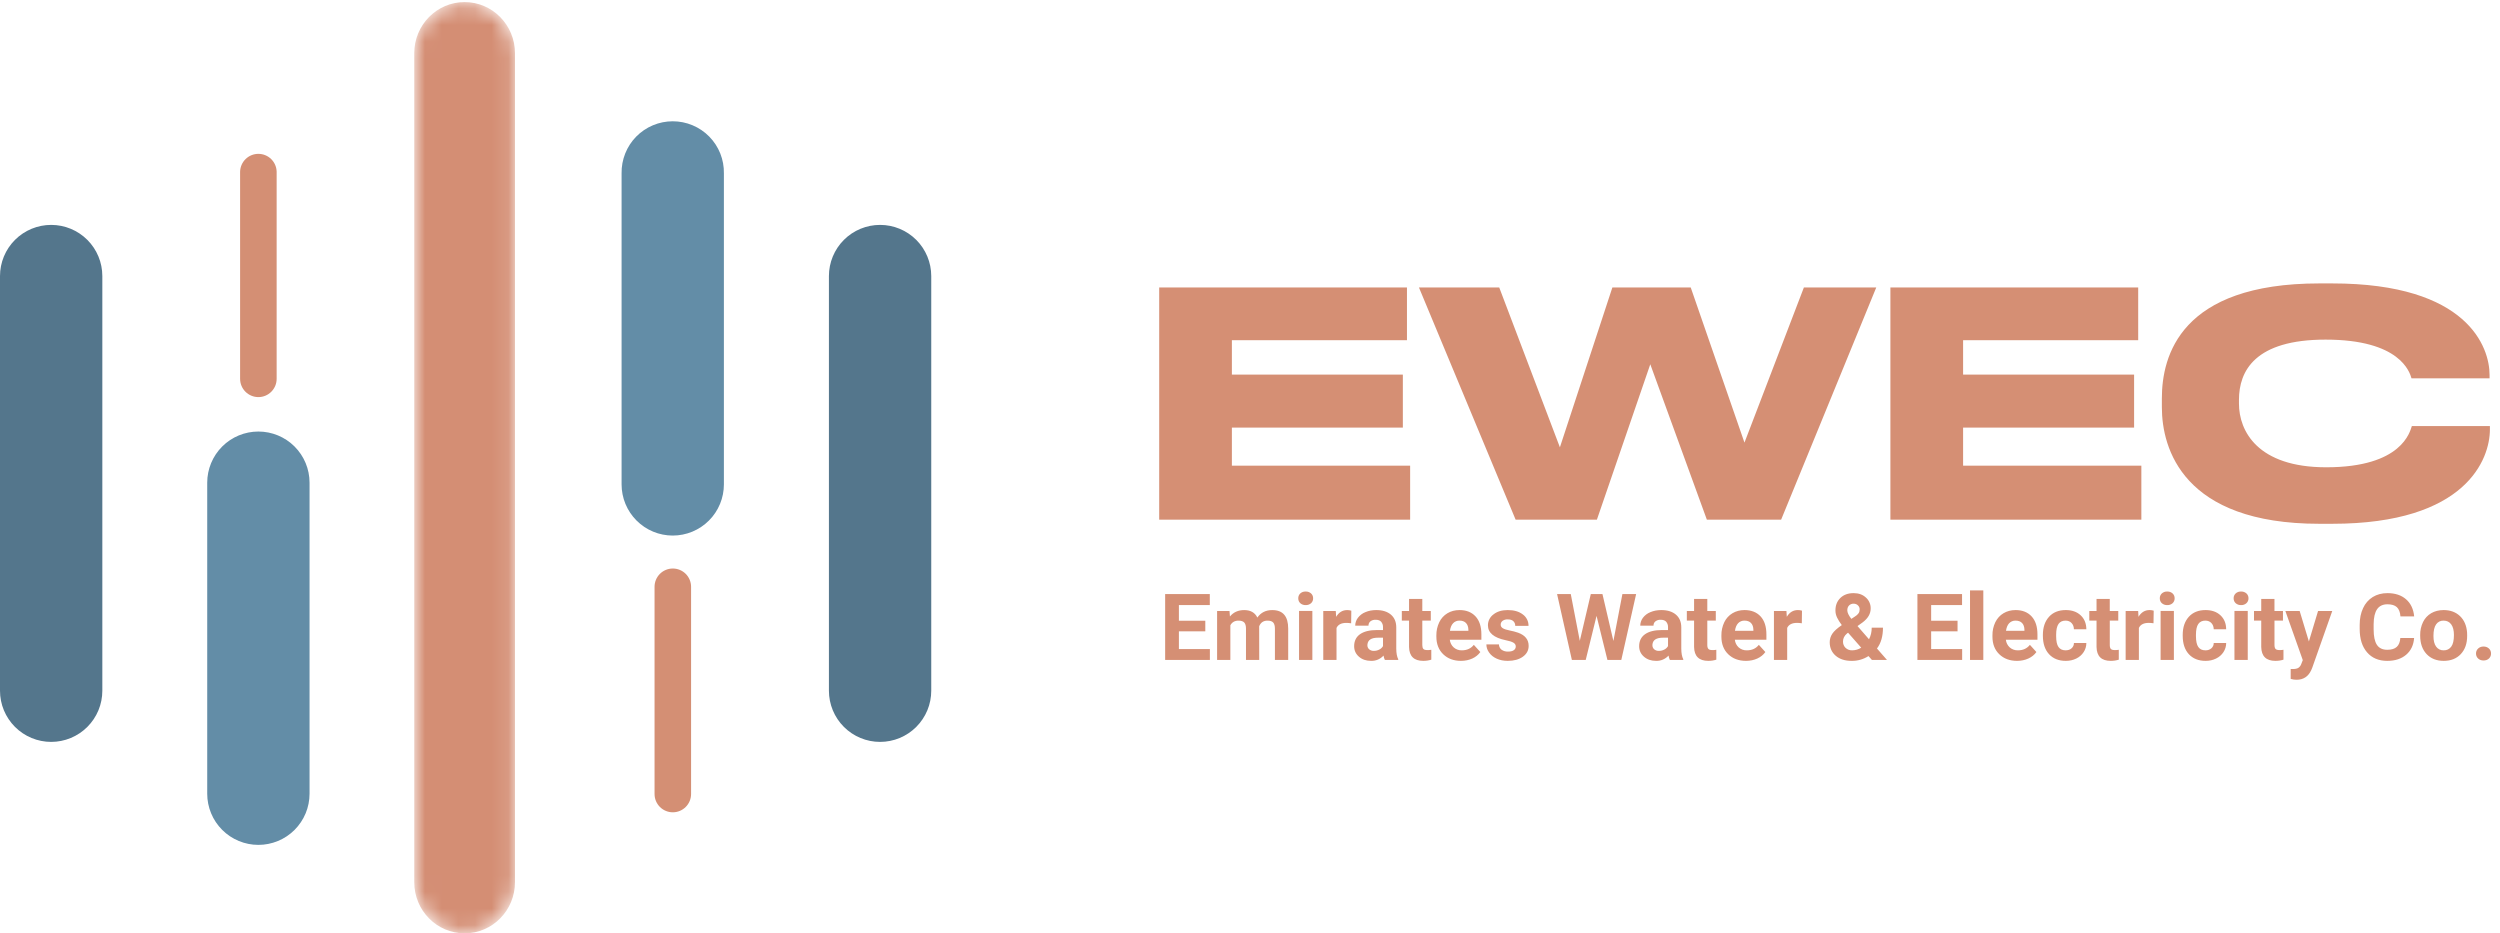
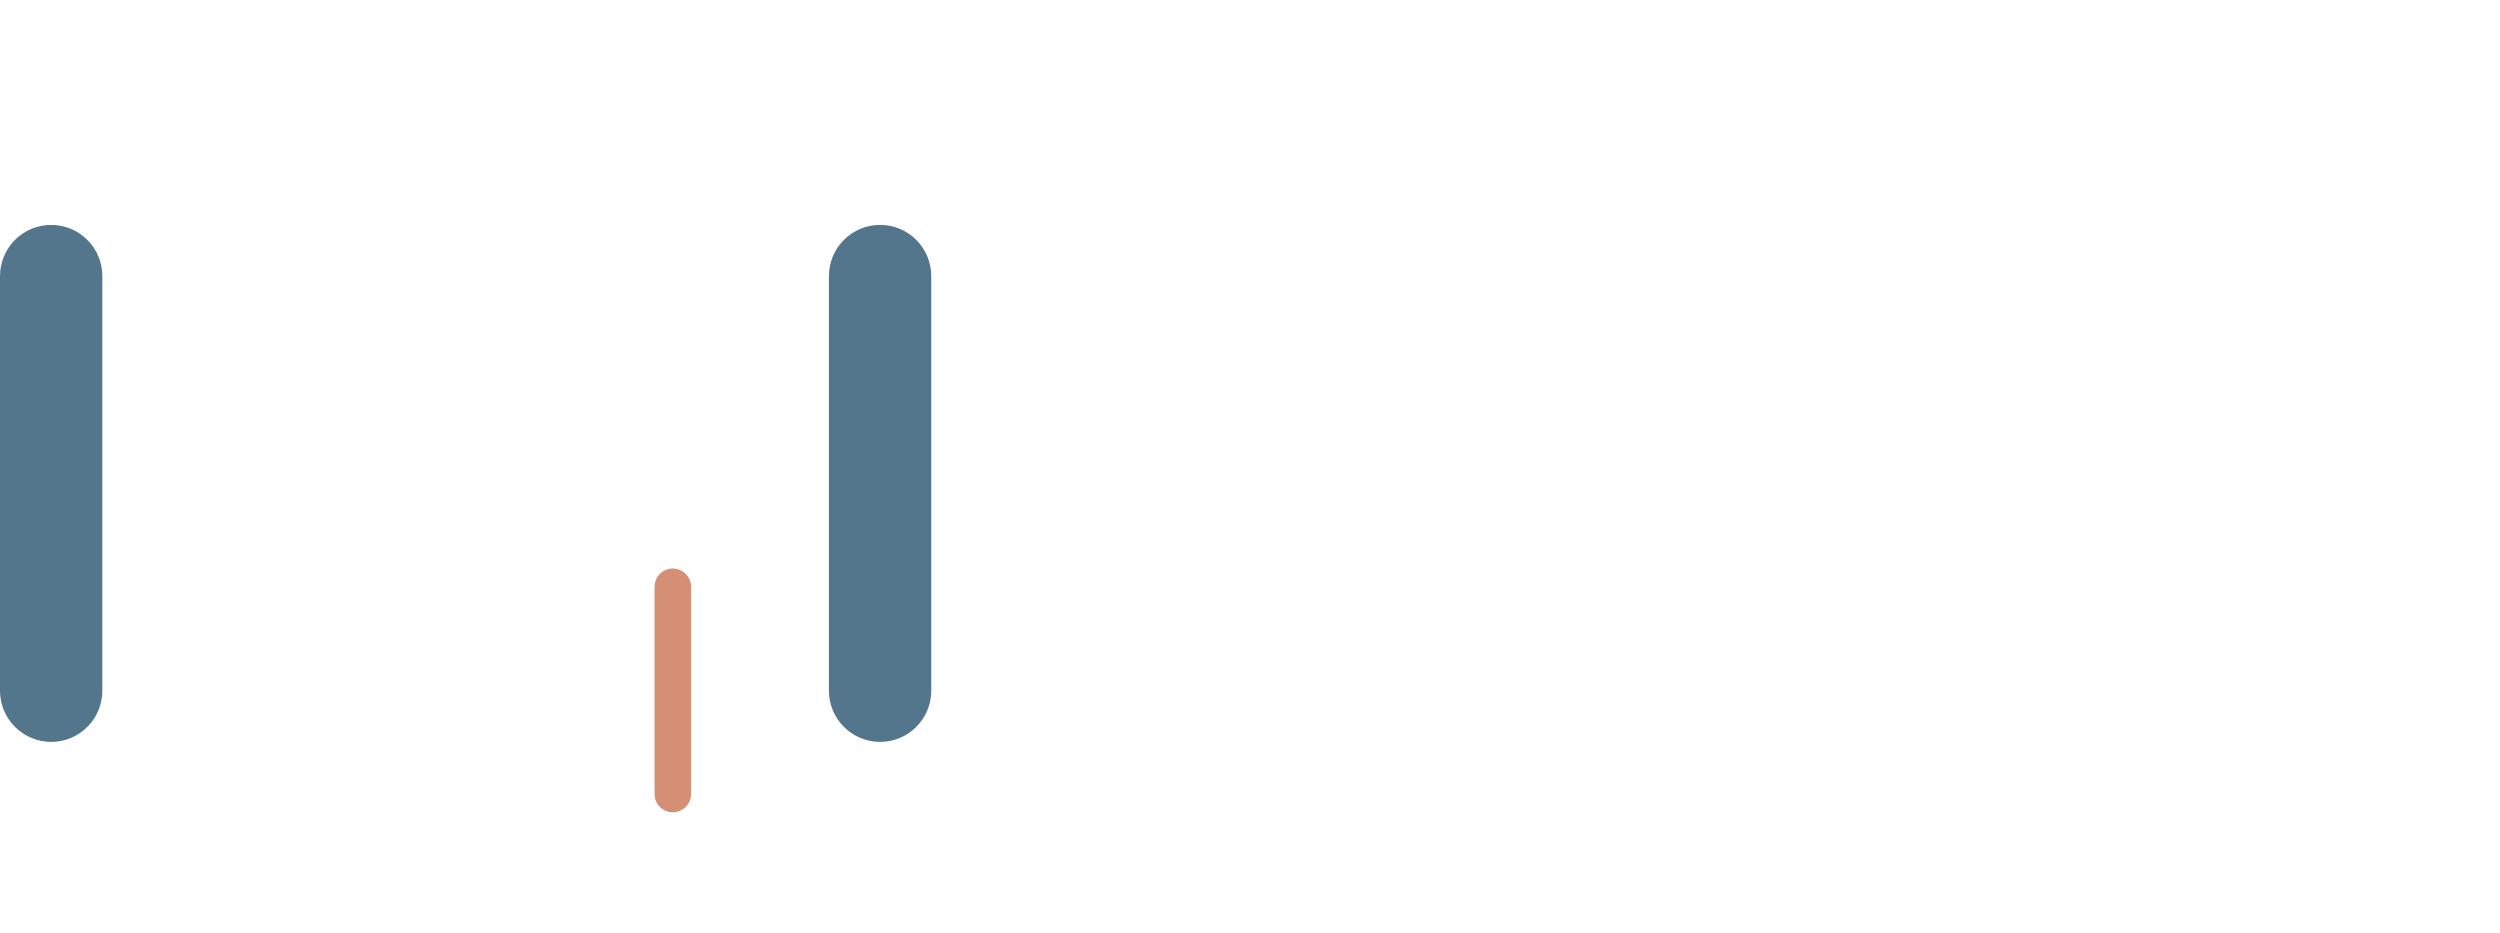
<svg xmlns="http://www.w3.org/2000/svg" width="150" height="56" viewBox="0 0 150 56" fill="none">
  <g clip-path="url(#clip0_2_24)">
-     <path fill-rule="evenodd" clip-rule="evenodd" d="M139.155 17.005C130.811 17.005 129.712 21.37 129.712 23.898V24.441C129.712 26.913 130.982 31.427 139.155 31.427H139.932C147.99 31.427 149.394 27.532 149.394 25.772V25.564H144.711C144.597 25.884 144.143 28.037 139.571 28.037C135.457 28.037 134.338 25.864 134.338 24.216V23.991C134.338 22.25 135.306 20.377 139.534 20.377C144.009 20.377 144.578 22.324 144.691 22.7H149.374V22.492C149.374 20.863 148.104 17.005 139.932 17.005H139.155ZM113.424 17.249V31.182H128.481V27.942H117.786V25.658H128.046V22.476H117.786V20.412H128.292V17.25L113.424 17.249ZM108.233 17.249L104.668 26.557L101.444 17.249H96.742L93.594 26.839L89.954 17.249H85.137L90.938 31.182H95.813L99.017 21.856L102.412 31.182H106.867L112.575 17.249H108.233ZM69.552 17.249V31.182H84.608V27.942H73.913V25.658H84.171V22.476H73.913V20.412H84.418V17.25L69.552 17.249ZM118.202 39.597H118.999V35.425H118.201V39.597H118.202ZM134.138 35.608C134.099 35.645 134.068 35.69 134.047 35.74C134.026 35.79 134.016 35.844 134.018 35.898C134.018 36.018 134.059 36.116 134.141 36.192C134.23 36.27 134.346 36.311 134.464 36.306C134.582 36.312 134.698 36.271 134.786 36.192C134.826 36.155 134.858 36.109 134.879 36.058C134.901 36.008 134.911 35.953 134.909 35.898C134.911 35.844 134.901 35.79 134.88 35.74C134.86 35.69 134.829 35.645 134.789 35.608C134.745 35.568 134.694 35.538 134.638 35.518C134.582 35.498 134.523 35.489 134.464 35.492C134.405 35.489 134.345 35.498 134.289 35.517C134.233 35.537 134.182 35.568 134.138 35.608ZM129.708 35.608C129.669 35.645 129.638 35.69 129.617 35.74C129.596 35.79 129.586 35.844 129.588 35.898C129.588 36.018 129.628 36.116 129.71 36.192C129.799 36.27 129.915 36.311 130.033 36.306C130.151 36.312 130.267 36.271 130.356 36.192C130.396 36.155 130.428 36.109 130.449 36.058C130.47 36.008 130.48 35.953 130.478 35.898C130.479 35.844 130.47 35.79 130.449 35.74C130.428 35.69 130.397 35.645 130.358 35.608C130.269 35.528 130.152 35.486 130.033 35.492C129.974 35.489 129.915 35.498 129.859 35.518C129.803 35.538 129.752 35.568 129.708 35.608ZM78.014 35.608C77.975 35.645 77.945 35.691 77.924 35.74C77.904 35.791 77.894 35.844 77.896 35.898C77.896 36.018 77.936 36.116 78.017 36.192C78.106 36.27 78.222 36.311 78.341 36.306C78.46 36.311 78.576 36.27 78.665 36.192C78.705 36.154 78.737 36.109 78.758 36.058C78.779 36.008 78.789 35.953 78.787 35.898C78.789 35.844 78.779 35.79 78.758 35.74C78.737 35.69 78.706 35.645 78.666 35.608C78.577 35.528 78.46 35.487 78.341 35.492C78.281 35.489 78.222 35.498 78.166 35.517C78.11 35.537 78.058 35.568 78.014 35.608ZM142.367 35.82C142.111 35.979 141.909 36.212 141.786 36.487C141.649 36.777 141.581 37.112 141.581 37.492V37.734C141.581 38.331 141.728 38.798 142.023 39.14C142.318 39.482 142.721 39.652 143.235 39.652C143.704 39.652 144.082 39.53 144.37 39.284C144.655 39.041 144.815 38.707 144.847 38.28H144.02C144.002 38.52 143.931 38.7 143.805 38.814C143.679 38.93 143.49 38.987 143.235 38.987C142.952 38.987 142.745 38.888 142.615 38.691C142.483 38.492 142.418 38.181 142.418 37.754V37.454C142.421 37.044 142.492 36.744 142.628 36.549C142.765 36.355 142.97 36.257 143.246 36.257C143.497 36.257 143.687 36.315 143.811 36.429C143.936 36.544 144.007 36.729 144.028 36.985H144.85C144.807 36.542 144.644 36.199 144.362 35.956C144.08 35.71 143.708 35.588 143.246 35.588C142.912 35.588 142.619 35.666 142.367 35.82ZM110.423 35.876C110.224 36.071 110.126 36.321 110.126 36.629C110.126 36.779 110.161 36.924 110.228 37.06C110.296 37.2 110.39 37.35 110.508 37.506C110.231 37.696 110.042 37.868 109.938 38.025C109.837 38.175 109.783 38.351 109.783 38.532C109.783 38.868 109.903 39.139 110.141 39.344C110.379 39.549 110.696 39.652 111.092 39.652C111.452 39.659 111.806 39.559 112.109 39.364L112.315 39.597H113.219L112.618 38.91C112.858 38.592 112.978 38.176 112.978 37.661H112.303C112.303 37.915 112.249 38.147 112.14 38.356L111.45 37.564L111.757 37.344C112.08 37.101 112.241 36.824 112.241 36.508C112.244 36.384 112.219 36.262 112.169 36.148C112.12 36.035 112.046 35.934 111.953 35.852C111.763 35.676 111.518 35.588 111.219 35.588C110.885 35.588 110.62 35.685 110.423 35.876ZM110.838 36.619C110.838 36.499 110.873 36.403 110.941 36.331C110.977 36.294 111.019 36.266 111.067 36.247C111.114 36.228 111.165 36.219 111.216 36.221C111.322 36.221 111.41 36.255 111.477 36.323C111.509 36.353 111.535 36.389 111.552 36.429C111.57 36.47 111.579 36.513 111.579 36.557C111.579 36.649 111.559 36.727 111.518 36.791C111.458 36.874 111.382 36.943 111.293 36.993L111.081 37.132C110.919 36.925 110.838 36.755 110.838 36.619ZM110.733 38.871C110.682 38.821 110.642 38.762 110.616 38.696C110.59 38.63 110.577 38.559 110.58 38.488C110.58 38.302 110.662 38.141 110.826 38.004L110.884 37.963L111.673 38.861C111.511 38.964 111.322 39.019 111.13 39.02C111.057 39.023 110.985 39.011 110.917 38.986C110.848 38.96 110.786 38.921 110.733 38.871ZM115.045 35.643V39.597H117.729V38.943H115.869V37.878H117.453V37.245H115.869V36.302H117.723V35.642H115.045V35.643ZM97.344 35.643L96.804 38.457L96.147 35.643H95.448L94.788 38.452L94.246 35.642H93.424L94.313 39.597H95.143L95.793 36.952L96.446 39.597H97.278L98.168 35.643H97.344ZM69.909 35.643V39.597H72.593V38.943H70.734V37.878H72.318V37.245H70.734V36.302H72.588V35.642H69.91L69.909 35.643ZM135.674 35.936V36.66H135.24V37.235H135.674V38.819C135.686 39.374 135.969 39.652 136.525 39.652C136.693 39.652 136.852 39.629 137.008 39.58V38.987C136.931 39 136.853 39.006 136.775 39.005C136.655 39.005 136.575 38.982 136.532 38.935C136.491 38.888 136.469 38.81 136.469 38.701V37.235H136.978V36.66H136.468V35.936H135.674ZM125.792 35.936V36.66H125.358V37.235H125.792V38.819C125.804 39.374 126.087 39.652 126.644 39.652C126.809 39.652 126.971 39.629 127.127 39.58V38.987C127.05 39 126.971 39.006 126.893 39.005C126.772 39.005 126.692 38.982 126.65 38.935C126.609 38.888 126.587 38.81 126.587 38.701V37.235H127.096V36.66H126.586V35.936H125.792ZM101.645 35.936V36.66H101.21V37.235H101.645V38.819C101.655 39.374 101.939 39.652 102.497 39.652C102.66 39.653 102.823 39.629 102.979 39.58V38.987C102.902 39 102.824 39.006 102.746 39.005C102.626 39.005 102.543 38.982 102.503 38.935C102.46 38.888 102.438 38.81 102.438 38.701V37.235H102.948V36.66H102.438V35.936H101.645ZM84.543 35.936V36.66H84.109V37.235H84.543V38.819C84.555 39.374 84.838 39.652 85.396 39.652C85.561 39.652 85.721 39.629 85.878 39.58V38.987C85.801 39 85.722 39.006 85.644 39.005C85.524 39.005 85.443 38.982 85.401 38.935C85.359 38.888 85.338 38.81 85.338 38.701V37.235H85.848V36.66H85.338V35.936H84.543ZM145.873 36.791C145.661 36.915 145.49 37.1 145.383 37.321C145.265 37.564 145.207 37.831 145.211 38.101V38.136C145.211 38.604 145.341 38.972 145.595 39.244C145.852 39.516 146.193 39.652 146.623 39.652C147.052 39.652 147.393 39.516 147.649 39.244C147.904 38.971 148.029 38.61 148.029 38.156L148.025 37.957C147.995 37.541 147.855 37.212 147.602 36.968C147.347 36.725 147.018 36.604 146.617 36.604C146.335 36.604 146.086 36.668 145.873 36.791ZM146.168 38.797C146.06 38.65 146.007 38.436 146.007 38.157C146.007 37.844 146.06 37.612 146.167 37.461C146.217 37.388 146.284 37.33 146.363 37.29C146.442 37.251 146.529 37.233 146.617 37.237C146.813 37.237 146.965 37.313 147.074 37.463C147.183 37.613 147.236 37.827 147.236 38.1C147.236 38.421 147.183 38.653 147.074 38.8C147.023 38.871 146.955 38.928 146.877 38.967C146.798 39.005 146.711 39.023 146.624 39.02C146.535 39.025 146.447 39.006 146.367 38.967C146.287 38.928 146.219 38.87 146.168 38.797ZM131.328 37.009C131.085 37.279 130.963 37.64 130.963 38.093V38.145C130.963 38.615 131.085 38.984 131.331 39.252C131.578 39.518 131.913 39.652 132.338 39.652C132.566 39.652 132.772 39.606 132.959 39.515C133.149 39.423 133.296 39.295 133.405 39.13C133.513 38.967 133.571 38.776 133.571 38.58H132.824C132.825 38.641 132.813 38.701 132.788 38.756C132.763 38.811 132.727 38.86 132.681 38.9C132.581 38.983 132.454 39.026 132.324 39.02C132.132 39.02 131.993 38.954 131.898 38.82C131.806 38.688 131.757 38.47 131.757 38.168V38.085C131.757 37.788 131.806 37.571 131.899 37.437C131.994 37.304 132.132 37.237 132.319 37.237C132.469 37.237 132.59 37.284 132.681 37.38C132.772 37.476 132.821 37.6 132.824 37.754H133.57C133.567 37.405 133.453 37.127 133.228 36.918C133.003 36.708 132.705 36.604 132.332 36.604C131.906 36.604 131.572 36.74 131.328 37.009ZM128.31 37.009L128.29 36.659H127.539V39.597H128.333V37.675C128.428 37.474 128.624 37.373 128.925 37.373C129.007 37.373 129.103 37.38 129.21 37.396L129.222 36.64C129.142 36.616 129.058 36.603 128.974 36.604C128.692 36.604 128.472 36.74 128.31 37.009ZM122.94 37.009C122.697 37.279 122.573 37.64 122.573 38.093V38.145C122.573 38.615 122.697 38.984 122.943 39.252C123.189 39.518 123.523 39.652 123.949 39.652C124.176 39.652 124.384 39.606 124.572 39.515C124.76 39.423 124.908 39.295 125.016 39.13C125.125 38.967 125.182 38.776 125.181 38.58H124.436C124.437 38.641 124.425 38.701 124.4 38.756C124.375 38.811 124.338 38.861 124.292 38.9C124.202 38.98 124.082 39.02 123.936 39.02C123.746 39.02 123.604 38.954 123.509 38.82C123.416 38.688 123.369 38.47 123.369 38.168V38.085C123.369 37.788 123.417 37.571 123.511 37.437C123.605 37.304 123.745 37.237 123.931 37.237C124.081 37.237 124.201 37.284 124.292 37.38C124.384 37.476 124.432 37.6 124.435 37.754H125.181C125.177 37.405 125.064 37.127 124.839 36.918C124.615 36.708 124.317 36.604 123.944 36.604C123.519 36.604 123.183 36.74 122.94 37.009ZM120.21 36.794C120 36.919 119.835 37.099 119.72 37.331C119.602 37.578 119.542 37.85 119.547 38.124V38.199C119.547 38.639 119.683 38.991 119.958 39.256C120.231 39.52 120.588 39.652 121.023 39.652C121.271 39.652 121.496 39.604 121.7 39.512C121.903 39.42 122.065 39.289 122.184 39.122L121.794 38.691C121.62 38.909 121.382 39.02 121.076 39.02C120.896 39.026 120.72 38.964 120.584 38.845C120.452 38.725 120.37 38.561 120.352 38.384H122.247V38.064C122.247 37.597 122.13 37.238 121.896 36.984C121.663 36.732 121.343 36.604 120.936 36.604C120.663 36.604 120.422 36.668 120.21 36.794ZM120.548 37.396C120.597 37.344 120.657 37.303 120.723 37.275C120.789 37.248 120.86 37.235 120.932 37.237C121.1 37.237 121.231 37.284 121.323 37.38C121.415 37.476 121.463 37.612 121.466 37.786V37.849H120.36C120.388 37.652 120.451 37.5 120.548 37.396ZM107.208 37.009L107.186 36.659H106.436V39.597H107.231V37.675C107.324 37.474 107.521 37.373 107.821 37.373C107.903 37.373 108 37.38 108.109 37.396L108.119 36.64C108.039 36.615 107.955 36.603 107.871 36.604C107.591 36.604 107.368 36.74 107.208 37.009ZM103.948 36.794C103.735 36.921 103.565 37.108 103.458 37.331C103.34 37.578 103.28 37.85 103.284 38.124V38.199C103.284 38.639 103.421 38.991 103.695 39.256C103.969 39.52 104.325 39.652 104.761 39.652C105.008 39.652 105.234 39.604 105.437 39.512C105.64 39.42 105.802 39.289 105.921 39.122L105.531 38.691C105.358 38.909 105.12 39.02 104.813 39.02C104.633 39.027 104.457 38.964 104.321 38.845C104.19 38.725 104.108 38.561 104.091 38.384H105.984V38.064C105.984 37.597 105.868 37.238 105.635 36.984C105.401 36.732 105.079 36.604 104.672 36.604C104.401 36.604 104.16 36.668 103.948 36.794ZM104.286 37.396C104.335 37.343 104.394 37.302 104.461 37.275C104.527 37.247 104.598 37.234 104.67 37.237C104.837 37.237 104.969 37.284 105.06 37.38C105.152 37.476 105.2 37.612 105.203 37.786V37.849H104.098C104.125 37.652 104.188 37.5 104.286 37.396ZM99.026 36.728C98.847 36.798 98.691 36.916 98.574 37.069C98.472 37.205 98.416 37.371 98.416 37.541H99.21C99.21 37.431 99.247 37.344 99.326 37.281C99.416 37.213 99.527 37.179 99.64 37.186C99.792 37.186 99.903 37.226 99.974 37.308C100.049 37.4 100.087 37.517 100.081 37.635V37.803H99.714C99.272 37.803 98.934 37.889 98.7 38.055C98.467 38.221 98.349 38.461 98.349 38.772C98.349 39.026 98.446 39.236 98.637 39.402C98.829 39.569 99.07 39.652 99.362 39.652C99.503 39.657 99.643 39.631 99.772 39.576C99.902 39.521 100.018 39.438 100.112 39.334C100.125 39.425 100.152 39.514 100.192 39.597H100.996V39.552C100.919 39.409 100.879 39.196 100.877 38.918V37.645C100.877 37.315 100.77 37.06 100.554 36.876C100.339 36.696 100.048 36.604 99.681 36.604C99.439 36.604 99.22 36.645 99.026 36.728ZM99.249 38.956C99.215 38.926 99.189 38.889 99.171 38.847C99.153 38.806 99.144 38.761 99.145 38.716L99.147 38.669C99.173 38.396 99.385 38.261 99.783 38.261H100.081V38.766C100.03 38.855 99.953 38.927 99.861 38.973C99.761 39.026 99.649 39.054 99.535 39.053C99.431 39.059 99.328 39.024 99.249 38.956ZM89.606 36.866C89.503 36.941 89.42 37.039 89.362 37.153C89.305 37.266 89.275 37.392 89.276 37.519C89.276 37.967 89.63 38.264 90.339 38.412C90.552 38.453 90.706 38.504 90.802 38.558C90.898 38.614 90.946 38.69 90.946 38.786C90.947 38.83 90.937 38.874 90.916 38.913C90.896 38.952 90.866 38.985 90.83 39.01C90.751 39.068 90.637 39.095 90.484 39.095C90.345 39.102 90.208 39.063 90.094 38.984C90.045 38.946 90.006 38.898 89.979 38.842C89.951 38.787 89.937 38.726 89.937 38.664H89.183C89.183 38.842 89.239 39.006 89.349 39.157C89.459 39.312 89.609 39.433 89.804 39.52C89.997 39.608 90.218 39.652 90.467 39.652C90.836 39.652 91.137 39.569 91.37 39.404C91.603 39.237 91.719 39.021 91.719 38.753C91.719 38.379 91.509 38.116 91.089 37.963C90.926 37.907 90.759 37.862 90.589 37.831C90.39 37.792 90.249 37.746 90.166 37.692C90.083 37.639 90.041 37.569 90.041 37.482C90.041 37.389 90.078 37.314 90.151 37.253C90.241 37.188 90.351 37.157 90.462 37.164C90.618 37.164 90.732 37.201 90.805 37.274C90.879 37.348 90.915 37.44 90.915 37.552H91.711C91.714 37.419 91.684 37.287 91.625 37.168C91.566 37.049 91.479 36.946 91.371 36.868C91.145 36.692 90.843 36.604 90.464 36.604C90.11 36.604 89.824 36.691 89.606 36.866ZM86.847 36.794C86.634 36.921 86.464 37.108 86.357 37.331C86.238 37.578 86.178 37.85 86.182 38.124V38.199C86.182 38.639 86.32 38.991 86.594 39.256C86.868 39.52 87.224 39.652 87.659 39.652C87.907 39.652 88.131 39.604 88.337 39.512C88.539 39.42 88.7 39.289 88.82 39.122L88.43 38.691C88.256 38.909 88.018 39.02 87.712 39.02C87.532 39.026 87.356 38.964 87.221 38.845C87.089 38.725 87.006 38.561 86.989 38.384H88.883V38.064C88.883 37.597 88.767 37.238 88.532 36.984C88.299 36.732 87.979 36.604 87.572 36.604C87.3 36.604 87.059 36.668 86.847 36.794ZM87.185 37.396C87.234 37.343 87.293 37.302 87.36 37.275C87.426 37.247 87.497 37.234 87.569 37.237C87.737 37.237 87.868 37.284 87.959 37.38C88.051 37.476 88.099 37.612 88.103 37.786V37.849H86.997C87.023 37.652 87.087 37.5 87.185 37.396ZM81.925 36.728C81.746 36.798 81.591 36.916 81.474 37.069C81.37 37.205 81.314 37.37 81.313 37.541H82.108C82.108 37.431 82.148 37.344 82.224 37.281C82.314 37.213 82.426 37.179 82.539 37.186C82.691 37.186 82.802 37.226 82.872 37.308C82.947 37.4 82.986 37.516 82.98 37.635V37.803H82.613C82.172 37.803 81.833 37.889 81.598 38.055C81.366 38.221 81.249 38.461 81.249 38.772C81.249 39.026 81.345 39.236 81.536 39.402C81.726 39.569 81.97 39.652 82.262 39.652C82.403 39.657 82.543 39.631 82.672 39.576C82.802 39.521 82.918 39.438 83.012 39.334C83.024 39.425 83.051 39.514 83.092 39.597H83.894V39.552C83.818 39.409 83.778 39.196 83.776 38.918V37.645C83.776 37.315 83.668 37.06 83.453 36.876C83.238 36.696 82.947 36.604 82.579 36.604C82.338 36.604 82.119 36.645 81.925 36.728ZM82.147 38.956C82.113 38.926 82.087 38.889 82.069 38.847C82.051 38.806 82.042 38.761 82.043 38.716L82.046 38.669C82.073 38.396 82.283 38.261 82.682 38.261H82.98V38.766C82.929 38.856 82.851 38.928 82.758 38.973C82.658 39.026 82.547 39.053 82.434 39.053C82.329 39.059 82.227 39.024 82.147 38.956ZM80.17 37.01L80.146 36.66H79.396V39.598H80.191V37.676C80.285 37.475 80.481 37.374 80.781 37.374C80.865 37.374 80.959 37.381 81.069 37.397L81.079 36.641C80.999 36.617 80.916 36.605 80.832 36.605C80.549 36.605 80.328 36.741 80.17 37.01ZM75.441 37.054C75.297 36.756 75.035 36.605 74.652 36.605C74.292 36.605 74.007 36.733 73.796 36.989L73.771 36.661H73.026V39.598H73.821V37.518C73.921 37.331 74.085 37.238 74.309 37.238C74.474 37.238 74.589 37.278 74.657 37.353C74.726 37.429 74.759 37.553 74.759 37.723V39.598H75.554L75.55 37.576C75.643 37.35 75.806 37.238 76.047 37.238C76.213 37.238 76.329 37.278 76.395 37.354C76.462 37.431 76.495 37.553 76.495 37.72V39.598H77.292V37.722C77.292 37.349 77.214 37.07 77.055 36.885C76.897 36.698 76.657 36.605 76.333 36.605C75.948 36.605 75.649 36.754 75.441 37.054ZM134.067 39.598H134.865V36.658H134.067V39.598ZM129.636 39.598H130.433V36.658H129.636V39.598ZM77.943 39.598H78.741V36.658H77.943V39.598ZM139.083 36.661L138.533 38.488L137.98 36.661H137.123L138.167 39.607L138.073 39.849C138.041 39.941 137.979 40.02 137.898 40.074C137.825 40.119 137.712 40.142 137.562 40.142L137.441 40.14V40.734C137.561 40.769 137.677 40.786 137.793 40.786C138.202 40.786 138.495 40.594 138.673 40.211L138.738 40.055L139.935 36.661H139.083ZM148.691 38.909C148.649 38.947 148.615 38.994 148.592 39.047C148.57 39.099 148.559 39.156 148.561 39.213C148.56 39.269 148.57 39.325 148.593 39.377C148.615 39.429 148.648 39.475 148.69 39.513C148.773 39.59 148.88 39.629 149.011 39.629C149.143 39.629 149.251 39.59 149.335 39.513C149.376 39.475 149.409 39.429 149.431 39.377C149.453 39.325 149.463 39.269 149.461 39.213C149.463 39.156 149.453 39.099 149.431 39.047C149.409 38.995 149.376 38.947 149.334 38.909C149.245 38.83 149.13 38.788 149.011 38.792C148.893 38.788 148.779 38.83 148.691 38.909Z" fill="#D58F74" />
    <path fill-rule="evenodd" clip-rule="evenodd" d="M52.805 44.514C51.991 44.514 51.21 44.19 50.634 43.614C50.058 43.038 49.735 42.256 49.735 41.442V16.564C49.735 15.75 50.058 14.969 50.634 14.393C51.21 13.817 51.991 13.494 52.805 13.494C53.619 13.494 54.4 13.817 54.976 14.393C55.551 14.969 55.875 15.75 55.875 16.564V41.442C55.875 41.845 55.796 42.245 55.642 42.617C55.487 42.99 55.261 43.328 54.976 43.614C54.691 43.899 54.353 44.125 53.98 44.28C53.608 44.434 53.208 44.514 52.805 44.514ZM3.07 44.514C2.667 44.514 2.267 44.434 1.895 44.28C1.522 44.125 1.184 43.899 0.899 43.614C0.614 43.328 0.388 42.99 0.233 42.617C0.079 42.245 -0 41.845 1.62881e-07 41.442V16.564C1.62881e-07 15.75 0.323 14.969 0.899 14.393C1.475 13.817 2.256 13.494 3.07 13.494C3.884 13.494 4.665 13.817 5.241 14.393C5.817 14.969 6.14 15.75 6.14 16.564V41.442C6.14 41.845 6.061 42.245 5.907 42.617C5.752 42.99 5.526 43.328 5.241 43.614C4.956 43.899 4.618 44.125 4.245 44.28C3.873 44.434 3.473 44.514 3.07 44.514Z" fill="#54768C" />
-     <path fill-rule="evenodd" clip-rule="evenodd" d="M40.365 32.134C39.962 32.134 39.562 32.054 39.19 31.9C38.817 31.745 38.479 31.519 38.194 31.234C37.909 30.948 37.683 30.61 37.528 30.237C37.374 29.865 37.295 29.465 37.295 29.062V10.402C37.288 9.994 37.362 9.589 37.513 9.21C37.663 8.831 37.888 8.486 38.174 8.195C38.46 7.904 38.801 7.673 39.177 7.516C39.553 7.358 39.957 7.277 40.364 7.277C40.772 7.277 41.176 7.358 41.552 7.516C41.928 7.673 42.269 7.904 42.555 8.195C42.841 8.486 43.066 8.831 43.217 9.21C43.367 9.589 43.441 9.994 43.434 10.402V29.062C43.434 29.465 43.355 29.865 43.201 30.237C43.047 30.61 42.821 30.949 42.535 31.234C42.25 31.519 41.912 31.746 41.539 31.9C41.167 32.054 40.767 32.134 40.364 32.134" fill="#638DA7" />
    <path fill-rule="evenodd" clip-rule="evenodd" d="M40.369 48.738C40.225 48.738 40.082 48.71 39.949 48.654C39.816 48.599 39.695 48.518 39.593 48.416C39.492 48.314 39.411 48.193 39.356 48.06C39.301 47.927 39.273 47.784 39.273 47.64V35.207C39.273 34.916 39.389 34.638 39.594 34.432C39.8 34.227 40.078 34.111 40.369 34.111C40.66 34.111 40.938 34.227 41.144 34.432C41.349 34.638 41.465 34.916 41.465 35.207V47.64C41.465 48.246 40.975 48.738 40.369 48.738Z" fill="#D48F74" />
-     <path fill-rule="evenodd" clip-rule="evenodd" d="M15.503 50.693C15.1 50.693 14.7 50.614 14.328 50.459C13.955 50.305 13.617 50.078 13.332 49.793C13.046 49.508 12.82 49.169 12.666 48.796C12.512 48.424 12.433 48.024 12.433 47.621V28.962C12.433 28.148 12.756 27.367 13.332 26.791C13.908 26.215 14.689 25.892 15.503 25.892C16.317 25.892 17.098 26.215 17.674 26.791C18.25 27.367 18.573 28.148 18.573 28.962V47.622C18.573 48.025 18.494 48.425 18.34 48.797C18.185 49.17 17.959 49.508 17.674 49.794C17.389 50.079 17.051 50.305 16.678 50.459C16.305 50.614 15.906 50.693 15.503 50.693Z" fill="#638DA7" />
-     <path fill-rule="evenodd" clip-rule="evenodd" d="M15.503 23.826C15.359 23.826 15.216 23.798 15.083 23.742C14.95 23.687 14.829 23.606 14.727 23.504C14.625 23.402 14.544 23.281 14.489 23.148C14.434 23.015 14.406 22.872 14.406 22.728V10.295C14.415 10.01 14.534 9.739 14.739 9.541C14.943 9.342 15.217 9.231 15.502 9.231C15.788 9.231 16.062 9.342 16.266 9.541C16.471 9.739 16.59 10.01 16.599 10.295V22.728C16.599 23.335 16.108 23.826 15.503 23.826Z" fill="#D48F74" />
    <mask id="mask0_2_24" style="mask-type:luminance" maskUnits="userSpaceOnUse" x="24" y="0" width="7" height="56">
-       <path d="M24.854 3.195V52.929C24.854 54.626 26.207 56 27.876 56C29.546 56 30.899 54.626 30.899 52.929V3.195C30.899 1.5 29.546 0.125 27.876 0.125C26.206 0.124 24.854 1.5 24.854 3.194" fill="white" />
-     </mask>
+       </mask>
    <g mask="url(#mask0_2_24)">
      <path fill-rule="evenodd" clip-rule="evenodd" d="M24.854 3.195V52.929C24.854 54.626 26.207 56 27.876 56C29.546 56 30.899 54.626 30.899 52.929V3.195C30.899 1.5 29.546 0.125 27.876 0.125C26.206 0.124 24.854 1.501 24.854 3.195Z" fill="url(#paint0_linear_2_24)" />
    </g>
  </g>
  <defs>
    <linearGradient id="paint0_linear_2_24" x1="327.086" y1="5587.63" x2="327.086" y2="0.125" gradientUnits="userSpaceOnUse">
      <stop stop-color="#A36D4F" />
      <stop offset="1" stop-color="#D48E74" />
    </linearGradient>
    <clipPath id="clip0_2_24">
      <rect width="150" height="56" fill="white" />
    </clipPath>
  </defs>
</svg>